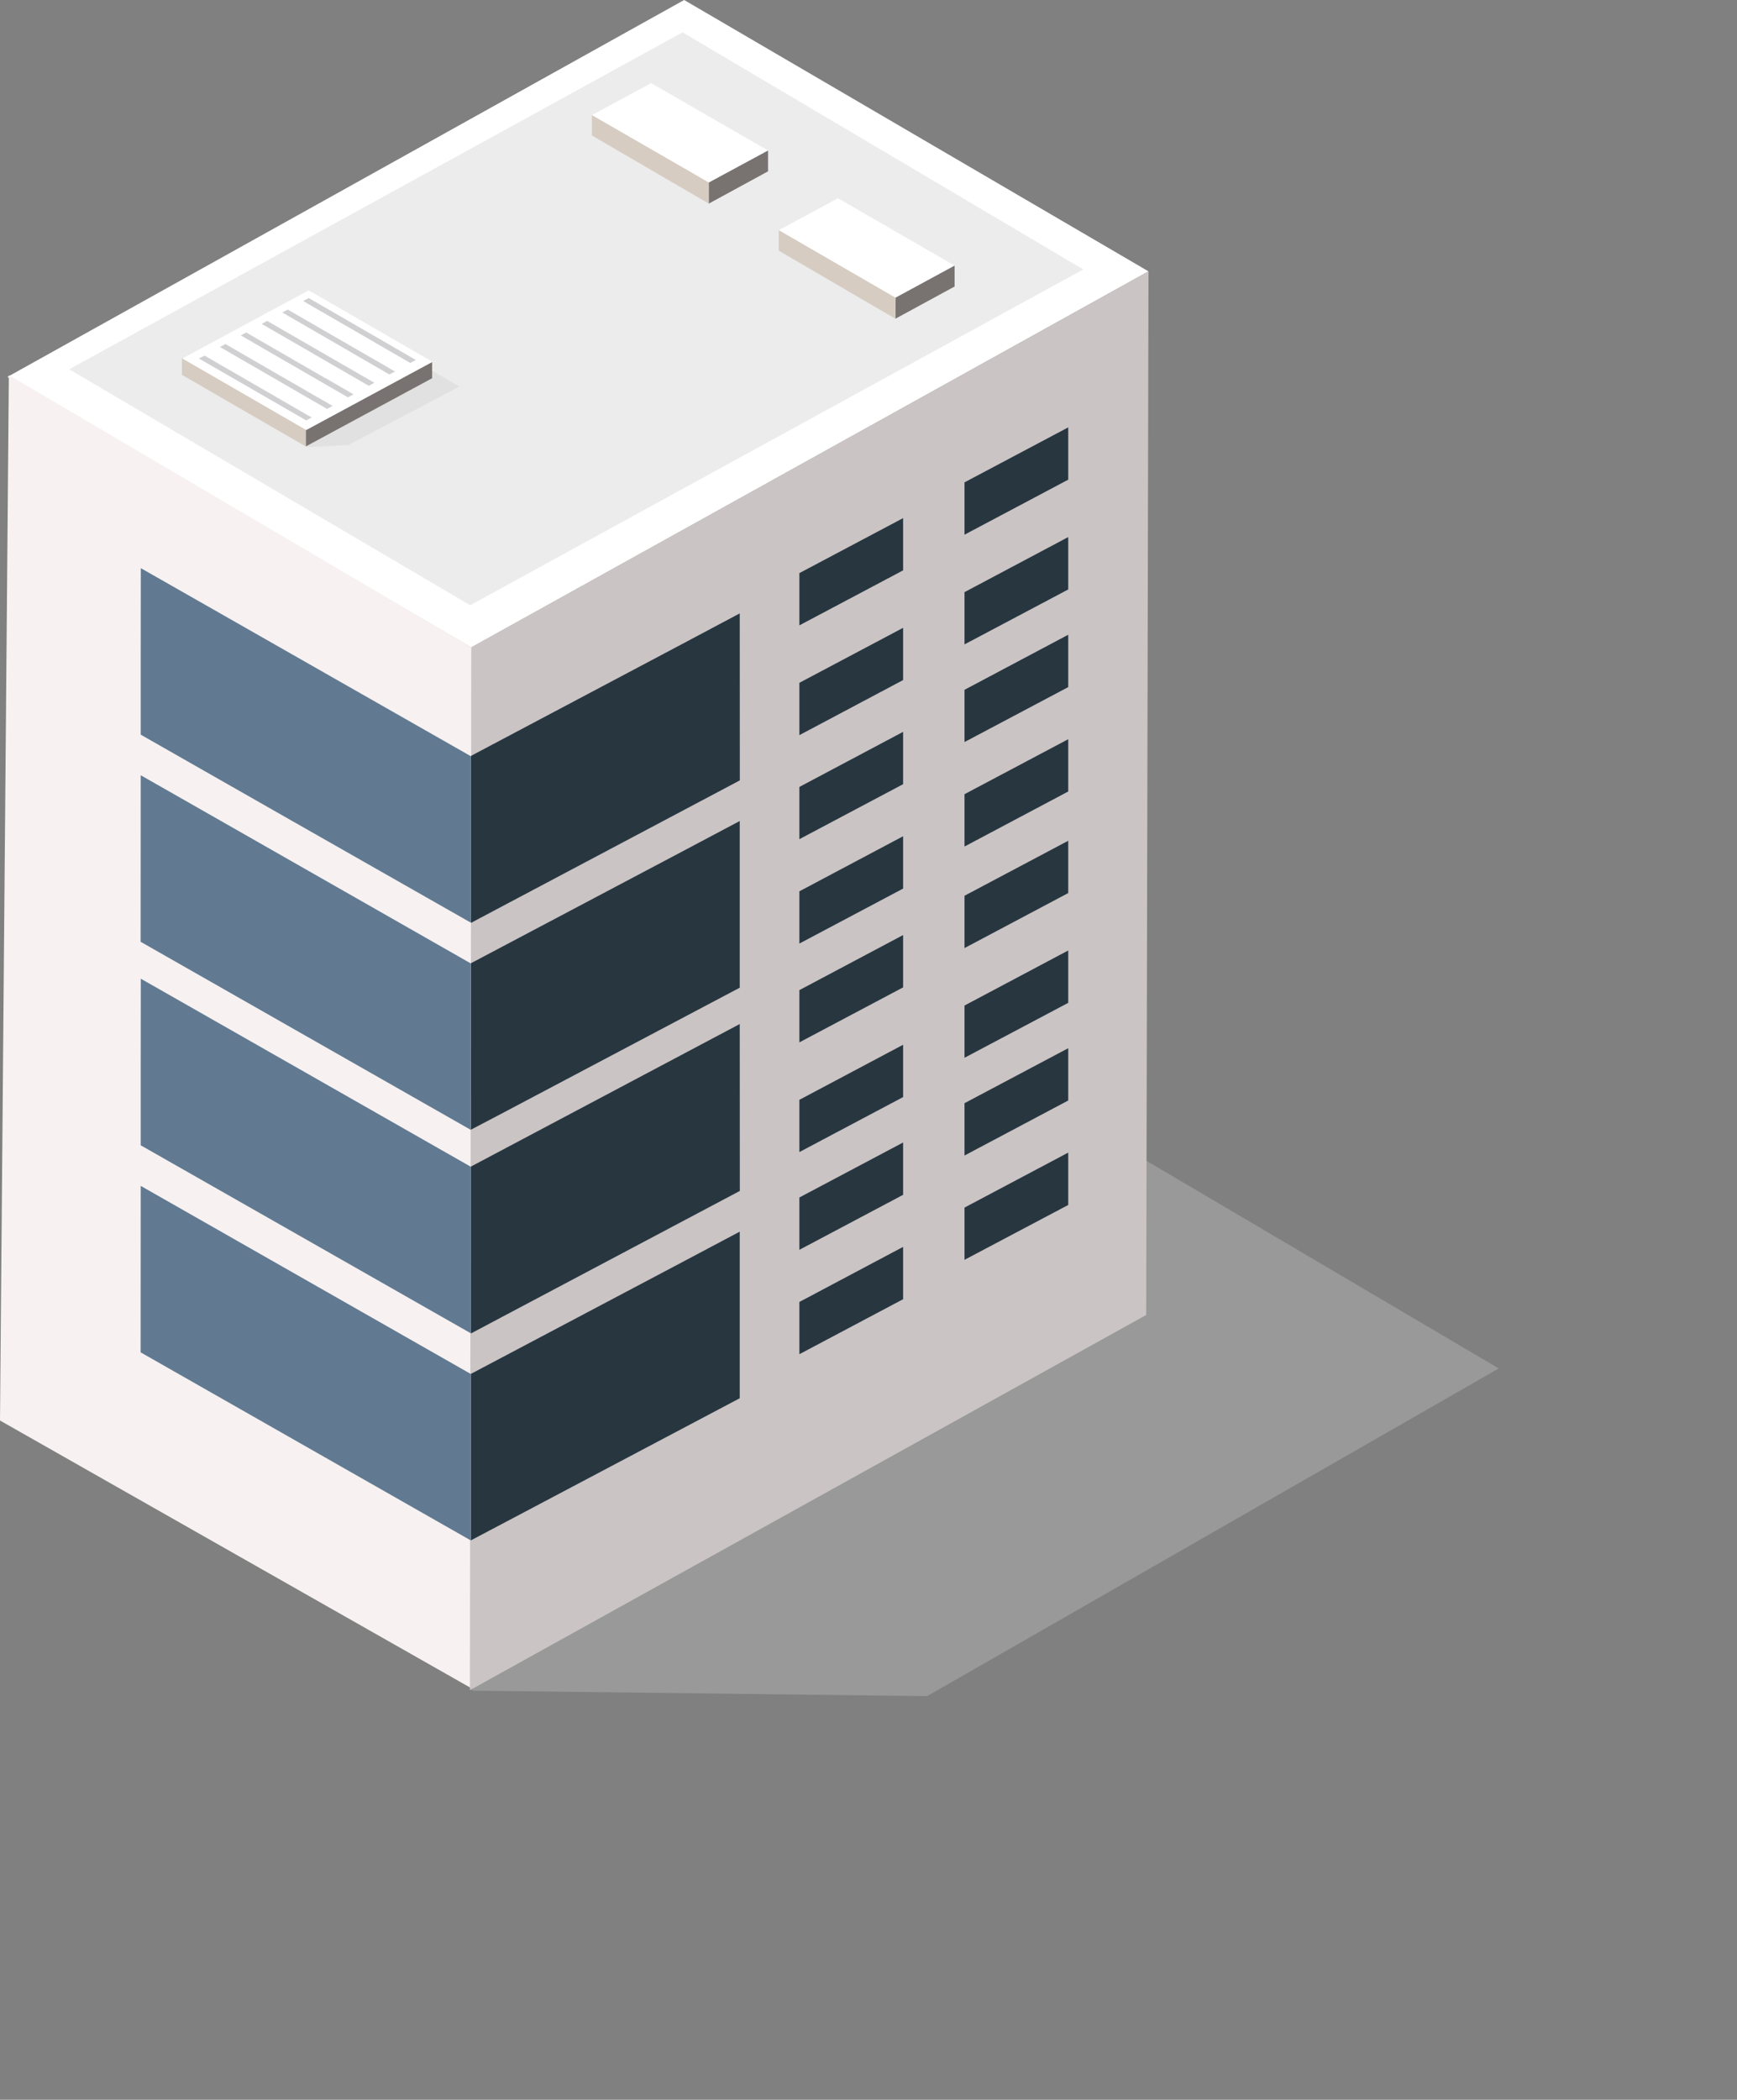
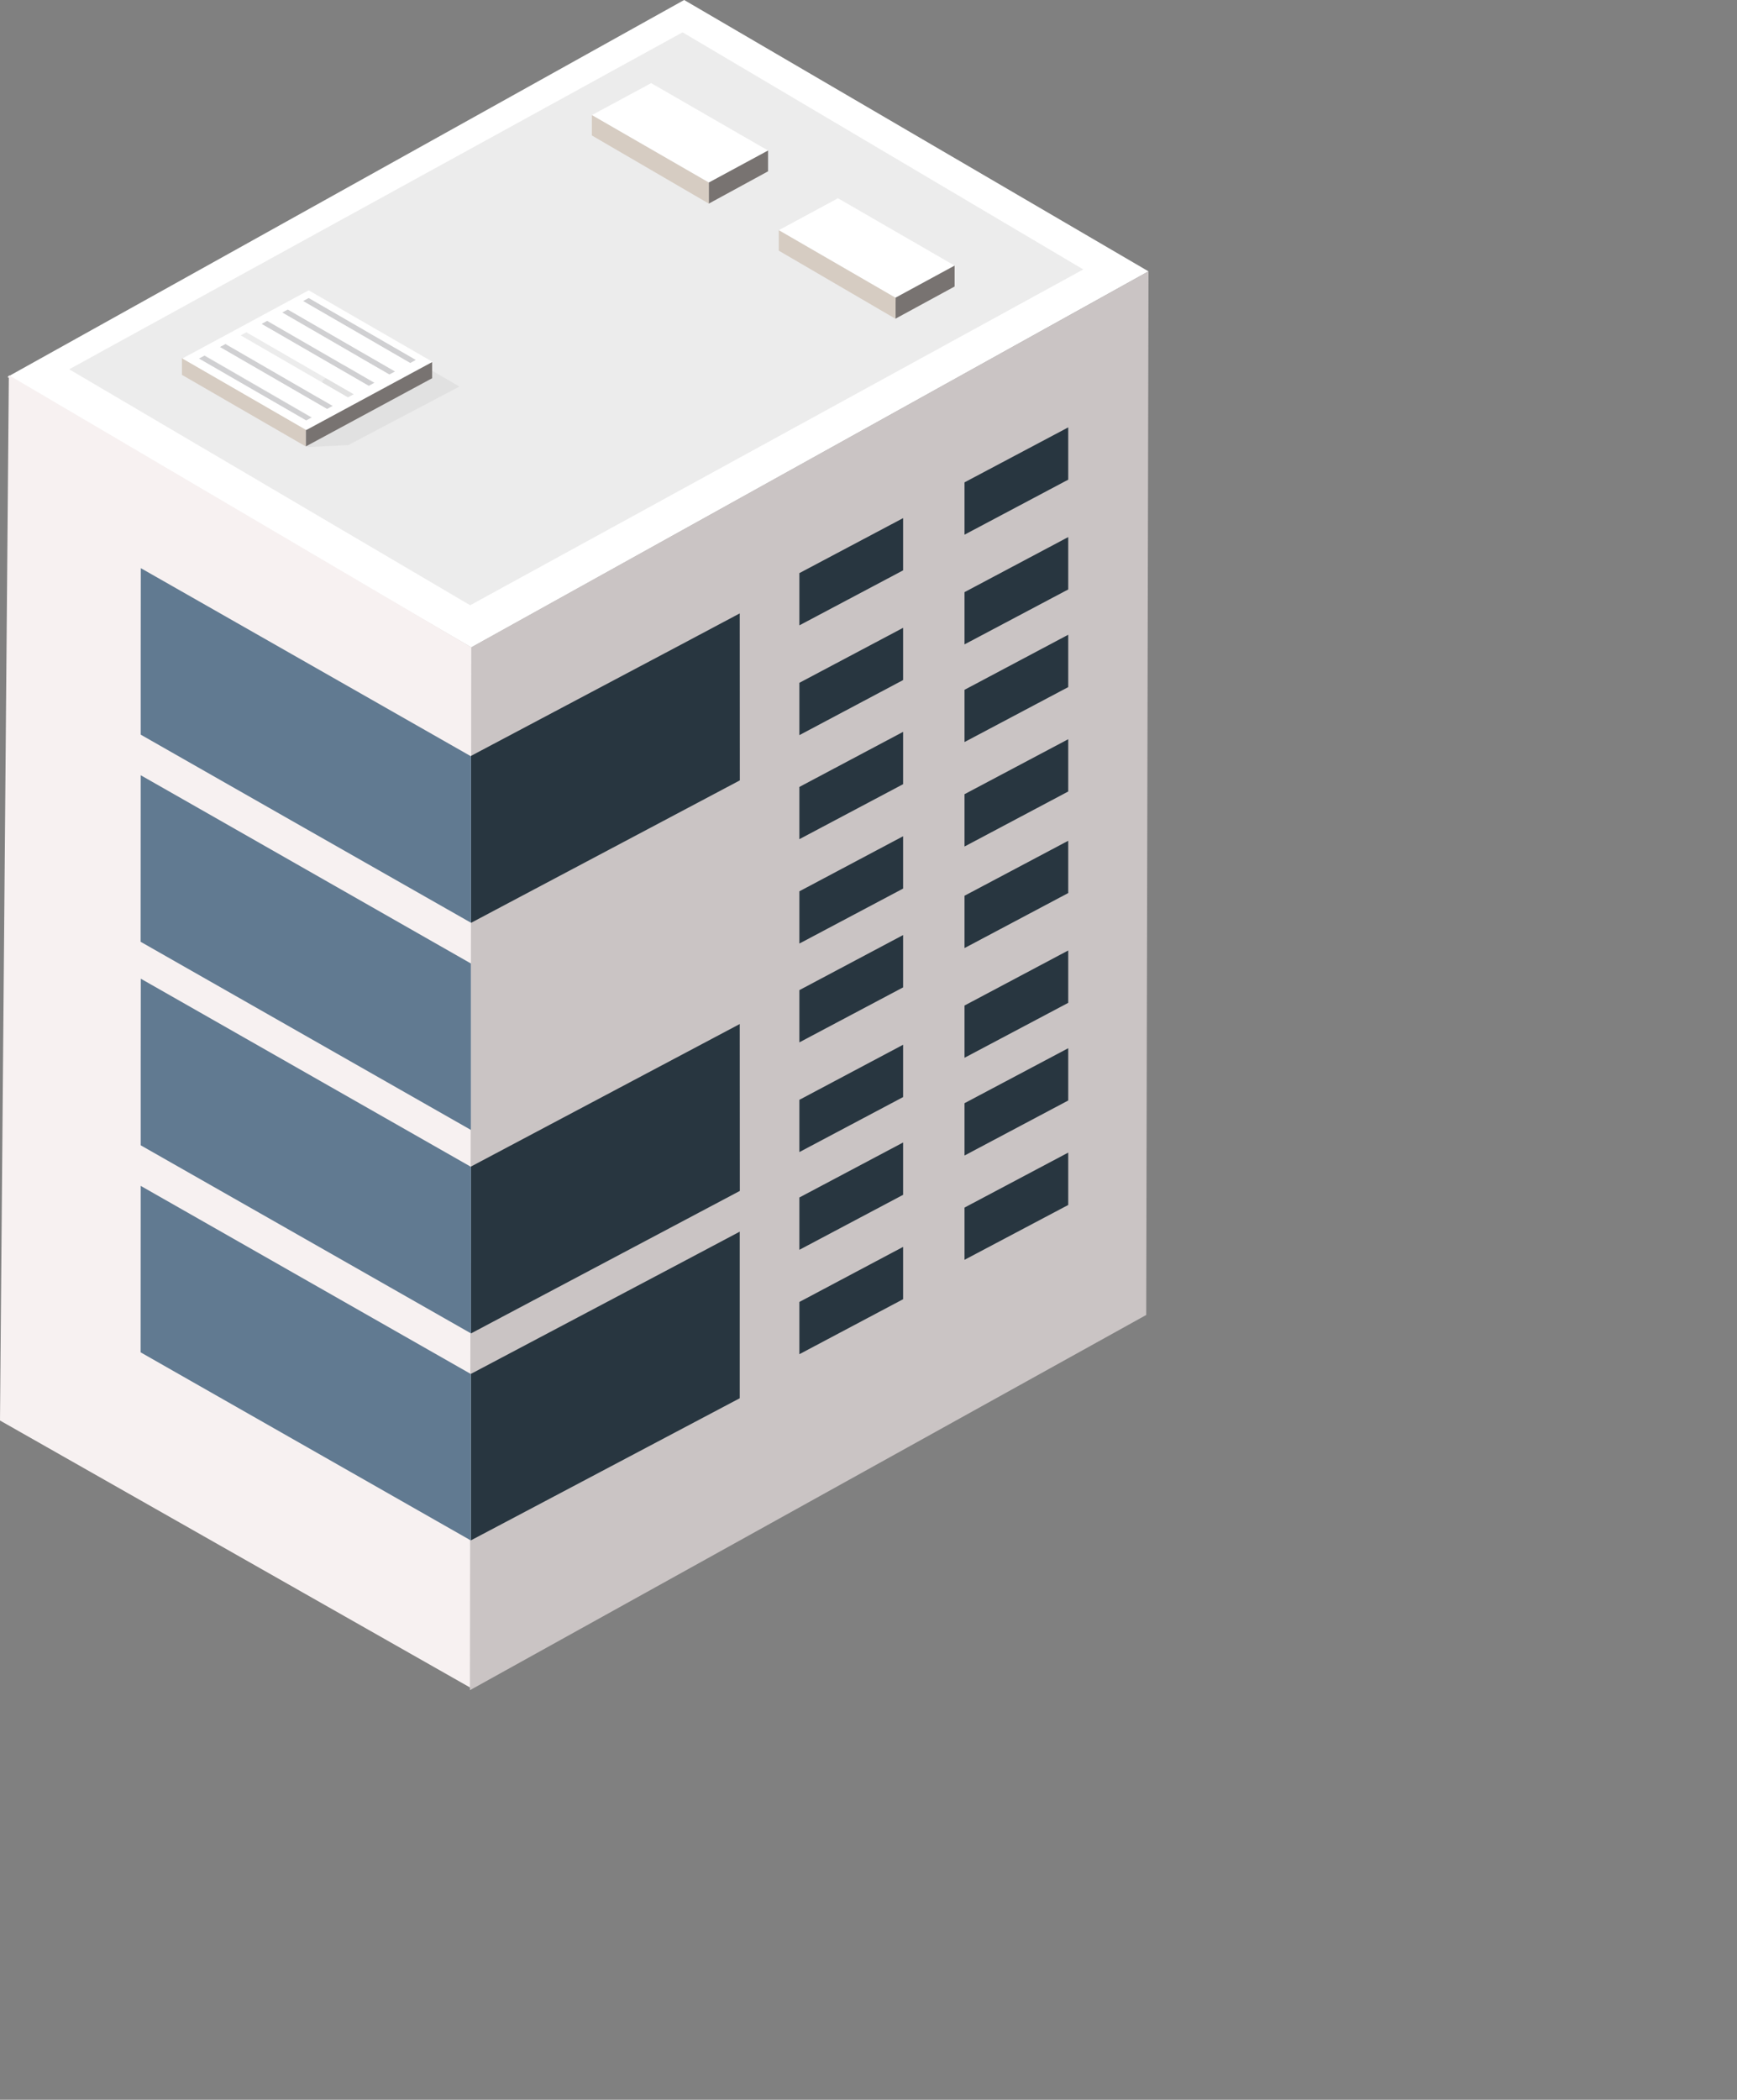
<svg xmlns="http://www.w3.org/2000/svg" xmlns:xlink="http://www.w3.org/1999/xlink" viewBox="0 0 196.28 237.16">
  <rect x="0" y="0" width="196.28" height="237.16" fill="#808080" stroke="none" />
  <defs>
    <style>.cls-1{fill:none;}.cls-2{opacity:0.33;}.cls-3{clip-path:url(#clip-path);}.cls-4{clip-path:url(#clip-path-2);}.cls-5{fill:url(#linear-gradient);}.cls-6{fill:#fff;}.cls-7{fill:#ececec;}.cls-8{fill:#f7f1f1;}.cls-9{fill:#cac4c4;}.cls-10{clip-path:url(#clip-path-3);}.cls-11{fill:url(#linear-gradient-2);}.cls-12{clip-path:url(#clip-path-4);}.cls-13{fill:url(#linear-gradient-3);}.cls-14{clip-path:url(#clip-path-5);}.cls-15{fill:url(#linear-gradient-4);}.cls-16{clip-path:url(#clip-path-6);}.cls-17{fill:url(#linear-gradient-5);}.cls-18{clip-path:url(#clip-path-7);}.cls-19{fill:url(#linear-gradient-6);}.cls-20{clip-path:url(#clip-path-8);}.cls-21{fill:url(#linear-gradient-7);}.cls-22{clip-path:url(#clip-path-9);}.cls-23{fill:url(#linear-gradient-8);}.cls-24{clip-path:url(#clip-path-10);}.cls-25{fill:url(#linear-gradient-9);}.cls-26{clip-path:url(#clip-path-11);}.cls-27{fill:url(#linear-gradient-10);}.cls-28{clip-path:url(#clip-path-12);}.cls-29{fill:url(#linear-gradient-11);}.cls-30{clip-path:url(#clip-path-13);}.cls-31{fill:url(#linear-gradient-12);}.cls-32{clip-path:url(#clip-path-14);}.cls-33{fill:url(#linear-gradient-13);}.cls-34{clip-path:url(#clip-path-15);}.cls-35{fill:url(#linear-gradient-14);}.cls-36{clip-path:url(#clip-path-16);}.cls-37{fill:url(#linear-gradient-15);}.cls-38{clip-path:url(#clip-path-17);}.cls-39{fill:url(#linear-gradient-16);}.cls-40{clip-path:url(#clip-path-18);}.cls-41{fill:url(#linear-gradient-17);}.cls-42{clip-path:url(#clip-path-19);}.cls-43{fill:url(#linear-gradient-18);}.cls-44{clip-path:url(#clip-path-20);}.cls-45{fill:url(#linear-gradient-19);}.cls-46{clip-path:url(#clip-path-21);}.cls-47{fill:url(#linear-gradient-20);}.cls-48{clip-path:url(#clip-path-22);}.cls-49{fill:url(#linear-gradient-21);}.cls-50{clip-path:url(#clip-path-23);}.cls-51{fill:url(#linear-gradient-22);}.cls-52{clip-path:url(#clip-path-24);}.cls-53{fill:url(#linear-gradient-23);}.cls-54{clip-path:url(#clip-path-25);}.cls-55{fill:url(#linear-gradient-24);}.cls-56{clip-path:url(#clip-path-26);}.cls-57{fill:url(#linear-gradient-25);}.cls-58{fill:#787371;}.cls-59{fill:#d6ccc2;}.cls-60{clip-path:url(#clip-path-27);}.cls-61{clip-path:url(#clip-path-28);}.cls-62{fill:url(#linear-gradient-26);}.cls-63{fill:#d0d0d2;}</style>
    <clipPath id="clip-path">
-       <rect class="cls-1" x="53.34" y="123.07" width="116.02" height="68.51" />
-     </clipPath>
+       </clipPath>
    <clipPath id="clip-path-2">
      <polygon class="cls-1" points="60.58 160.53 53.34 190.95 104.77 191.57 169.36 154.56 115.89 123.06 60.58 160.53" />
    </clipPath>
    <linearGradient id="linear-gradient" x1="-952.59" y1="527.46" x2="-952.58" y2="527.46" gradientTransform="matrix(134.29, 0, 0, -112.3, 127919.85, 59390.34)" gradientUnits="userSpaceOnUse">
      <stop offset="0" stop-color="#575756" />
      <stop offset="1" stop-color="#ccc" />
    </linearGradient>
    <clipPath id="clip-path-3">
      <polygon class="cls-1" points="108.99 54.48 108.99 60.39 120.72 54.17 120.71 48.27 108.99 54.48" />
    </clipPath>
    <linearGradient id="linear-gradient-2" x1="-887.82" y1="520.72" x2="-887.76" y2="520.72" gradientTransform="matrix(12.13, 0, 0, -12.54, 10772.37, 6583.69)" gradientUnits="userSpaceOnUse">
      <stop offset="0" stop-color="#4f748f" />
      <stop offset="1" stop-color="#283640" />
    </linearGradient>
    <clipPath id="clip-path-4">
      <polygon class="cls-1" points="108.99 66.88 108.99 72.78 120.72 66.57 120.71 60.66 108.99 66.88" />
    </clipPath>
    <linearGradient id="linear-gradient-3" x1="-887.82" y1="520.76" x2="-887.76" y2="520.76" gradientTransform="matrix(12.13, 0, 0, -12.54, 10772.37, 6596.51)" xlink:href="#linear-gradient-2" />
    <clipPath id="clip-path-5">
      <polygon class="cls-1" points="108.99 77.91 108.99 83.81 120.72 77.6 120.71 71.69 108.99 77.91" />
    </clipPath>
    <linearGradient id="linear-gradient-4" x1="-887.82" y1="520.79" x2="-887.76" y2="520.79" gradientTransform="matrix(12.13, 0, 0, -12.54, 10772.37, 6607.93)" xlink:href="#linear-gradient-2" />
    <clipPath id="clip-path-6">
      <polygon class="cls-1" points="108.99 89.7 108.99 95.61 120.72 89.39 120.71 83.49 108.99 89.7" />
    </clipPath>
    <linearGradient id="linear-gradient-5" x1="-887.82" y1="520.82" x2="-887.76" y2="520.82" gradientTransform="matrix(12.13, 0, 0, -12.54, 10772.37, 6618.53)" xlink:href="#linear-gradient-2" />
    <clipPath id="clip-path-7">
      <polygon class="cls-1" points="108.99 101.17 108.99 107.08 120.72 100.86 120.71 94.96 108.99 101.17" />
    </clipPath>
    <linearGradient id="linear-gradient-6" x1="-887.82" y1="520.85" x2="-887.76" y2="520.85" gradientTransform="matrix(12.13, 0, 0, -12.54, 10772.37, 6631.46)" xlink:href="#linear-gradient-2" />
    <clipPath id="clip-path-8">
      <polygon class="cls-1" points="108.99 113.57 108.99 119.47 120.72 113.26 120.71 107.35 108.99 113.57" />
    </clipPath>
    <linearGradient id="linear-gradient-7" x1="-887.82" y1="520.89" x2="-887.76" y2="520.89" gradientTransform="matrix(12.13, 0, 0, -12.54, 10772.37, 6644.82)" xlink:href="#linear-gradient-2" />
    <clipPath id="clip-path-9">
      <polygon class="cls-1" points="108.99 124.6 108.99 130.51 120.72 124.29 120.71 118.39 108.99 124.6" />
    </clipPath>
    <linearGradient id="linear-gradient-8" x1="-887.82" y1="520.92" x2="-887.76" y2="520.92" gradientTransform="matrix(12.13, 0, 0, -12.54, 10772.37, 6657.83)" xlink:href="#linear-gradient-2" />
    <clipPath id="clip-path-10">
      <polygon class="cls-1" points="108.99 136.39 108.99 142.29 120.72 136.09 120.71 130.18 108.99 136.39" />
    </clipPath>
    <linearGradient id="linear-gradient-9" x1="-887.82" y1="520.95" x2="-887.76" y2="520.95" gradientTransform="matrix(12.13, 0, 0, -12.53, 10772.37, 6666.3)" xlink:href="#linear-gradient-2" />
    <clipPath id="clip-path-11">
      <polygon class="cls-1" points="90.33 64.73 90.33 70.63 102.05 64.42 102.05 58.52 90.33 64.73" />
    </clipPath>
    <linearGradient id="linear-gradient-10" x1="-886.21" y1="520.81" x2="-886.15" y2="520.81" gradientTransform="matrix(12.13, 0, 0, -12.54, 10750.18, 6593.44)" xlink:href="#linear-gradient-2" />
    <clipPath id="clip-path-12">
      <polygon class="cls-1" points="90.33 77.12 90.33 83.03 102.05 76.81 102.05 70.91 90.33 77.12" />
    </clipPath>
    <linearGradient id="linear-gradient-11" x1="-886.21" y1="520.85" x2="-886.15" y2="520.85" gradientTransform="matrix(12.13, 0, 0, -12.54, 10750.18, 6609.46)" xlink:href="#linear-gradient-2" />
    <clipPath id="clip-path-13">
      <polygon class="cls-1" points="90.33 88.88 90.33 94.78 102.05 88.57 102.05 82.66 90.33 88.88" />
    </clipPath>
    <linearGradient id="linear-gradient-12" x1="-886.21" y1="520.82" x2="-886.15" y2="520.82" gradientTransform="matrix(12.13, 0, 0, -12.54, 10750.18, 6619.28)" xlink:href="#linear-gradient-2" />
    <clipPath id="clip-path-14">
      <polygon class="cls-1" points="90.33 100.67 90.33 106.57 102.05 100.36 102.05 94.45 90.33 100.67" />
    </clipPath>
    <linearGradient id="linear-gradient-13" x1="-886.21" y1="520.85" x2="-886.15" y2="520.85" gradientTransform="matrix(12.13, 0, 0, -12.54, 10750.18, 6631.48)" xlink:href="#linear-gradient-2" />
    <clipPath id="clip-path-15">
      <polygon class="cls-1" points="90.33 111.83 90.33 117.73 102.05 111.52 102.05 105.61 90.33 111.83" />
    </clipPath>
    <linearGradient id="linear-gradient-14" x1="-886.21" y1="520.88" x2="-886.15" y2="520.88" gradientTransform="matrix(12.13, 0, 0, -12.54, 10750.18, 6642.49)" xlink:href="#linear-gradient-2" />
    <clipPath id="clip-path-16">
      <polygon class="cls-1" points="90.33 124.22 90.33 130.12 102.05 123.91 102.05 118 90.33 124.22" />
    </clipPath>
    <linearGradient id="linear-gradient-15" x1="-886.21" y1="520.92" x2="-886.15" y2="520.92" gradientTransform="matrix(12.13, 0, 0, -12.54, 10750.18, 6657.44)" xlink:href="#linear-gradient-2" />
    <clipPath id="clip-path-17">
      <polygon class="cls-1" points="90.33 135.25 90.33 141.16 102.05 134.95 102.05 129.04 90.33 135.25" />
    </clipPath>
    <linearGradient id="linear-gradient-16" x1="-886.21" y1="520.95" x2="-886.15" y2="520.95" gradientTransform="matrix(12.13, 0, 0, -12.54, 10750.18, 6667.8)" xlink:href="#linear-gradient-2" />
    <clipPath id="clip-path-18">
      <polygon class="cls-1" points="90.33 147.05 90.33 152.95 102.05 146.74 102.05 140.83 90.33 147.05" />
    </clipPath>
    <linearGradient id="linear-gradient-17" x1="-886.21" y1="520.98" x2="-886.15" y2="520.98" gradientTransform="matrix(12.13, 0, 0, -12.54, 10750.18, 6677.86)" xlink:href="#linear-gradient-2" />
    <clipPath id="clip-path-19">
      <polygon class="cls-1" points="76.91 72.83 53.23 85.37 53.23 104.23 56.68 102.4 83.6 88.14 83.59 69.28 76.91 72.83" />
    </clipPath>
    <linearGradient id="linear-gradient-18" x1="-928.4" y1="528.17" x2="-928.38" y2="528.17" gradientTransform="matrix(30.37, 0, 0, -34.94, 28191.71, 18541.67)" xlink:href="#linear-gradient-2" />
    <clipPath id="clip-path-20">
      <polygon class="cls-1" points="76.91 96.27 53.22 108.79 53.22 127.59 56.67 125.78 83.6 111.55 83.59 92.73 76.91 96.27" />
    </clipPath>
    <linearGradient id="linear-gradient-19" x1="-928.4" y1="528.16" x2="-928.38" y2="528.16" gradientTransform="matrix(30.37, 0, 0, -34.86, 28197.45, 18520.36)" xlink:href="#linear-gradient-2" />
    <clipPath id="clip-path-21">
      <polygon class="cls-1" points="76.91 119.2 53.23 131.75 53.23 150.6 56.68 148.77 83.6 134.51 83.59 115.66 76.91 119.2" />
    </clipPath>
    <linearGradient id="linear-gradient-20" x1="-928.4" y1="528.17" x2="-928.38" y2="528.17" gradientTransform="matrix(30.37, 0, 0, -34.94, 28191.71, 18586.98)" xlink:href="#linear-gradient-2" />
    <clipPath id="clip-path-22">
      <polygon class="cls-1" points="76.91 142.65 53.22 155.17 53.22 173.97 56.67 172.15 83.6 157.92 83.59 139.11 76.91 142.65" />
    </clipPath>
    <linearGradient id="linear-gradient-21" x1="-928.4" y1="528.16" x2="-928.38" y2="528.16" gradientTransform="matrix(30.37, 0, 0, -34.85, 28197.45, 18565.67)" xlink:href="#linear-gradient-2" />
    <clipPath id="clip-path-23">
      <polygon class="cls-1" points="15.89 82.97 32.76 92.58 53.22 104.22 53.22 85.42 22.41 67.87 15.91 64.17 15.89 82.97" />
    </clipPath>
    <linearGradient id="linear-gradient-22" x1="-932.96" y1="528.71" x2="-932.94" y2="528.71" gradientTransform="matrix(37.33, 0, 0, -40.06, 34825.36, 21262.67)" gradientUnits="userSpaceOnUse">
      <stop offset="0" stop-color="#74a5c5" />
      <stop offset="0.98" stop-color="#617a91" />
      <stop offset="1" stop-color="#617a91" />
    </linearGradient>
    <clipPath id="clip-path-24">
      <polygon class="cls-1" points="15.89 106.37 32.75 115.97 53.21 127.62 53.21 108.82 22.4 91.26 15.9 87.56 15.89 106.37" />
    </clipPath>
    <linearGradient id="linear-gradient-23" x1="-932.95" y1="528.71" x2="-932.94" y2="528.71" gradientTransform="matrix(37.33, 0, 0, -40.06, 34823.43, 21286.6)" xlink:href="#linear-gradient-22" />
    <clipPath id="clip-path-25">
      <polygon class="cls-1" points="15.89 129.35 32.76 138.95 53.22 150.6 53.22 131.79 22.41 114.24 15.91 110.54 15.89 129.35" />
    </clipPath>
    <linearGradient id="linear-gradient-24" x1="-932.96" y1="528.71" x2="-932.94" y2="528.71" gradientTransform="matrix(37.33, 0, 0, -40.06, 34825.36, 21310.11)" xlink:href="#linear-gradient-22" />
    <clipPath id="clip-path-26">
      <polygon class="cls-1" points="15.89 152.74 32.75 162.34 53.21 173.99 53.21 155.19 22.4 137.64 15.9 133.94 15.89 152.74" />
    </clipPath>
    <linearGradient id="linear-gradient-25" x1="-932.95" y1="528.71" x2="-932.94" y2="528.71" gradientTransform="matrix(37.33, 0, 0, -40.06, 34823.43, 21331.91)" xlink:href="#linear-gradient-22" />
    <clipPath id="clip-path-27">
      <rect class="cls-1" x="34.68" y="38.49" width="17.24" height="12.01" />
    </clipPath>
    <clipPath id="clip-path-28">
      <polygon class="cls-1" points="36.48 42.95 34.68 50.5 39.36 50.27 51.92 43.66 43.06 38.5 36.48 42.95" />
    </clipPath>
    <linearGradient id="linear-gradient-26" x1="-921.33" y1="502.35" x2="-921.29" y2="502.35" gradientTransform="matrix(20.75, 0, 0, -18.33, 19117.5, 9251.48)" xlink:href="#linear-gradient" />
  </defs>
  <g id="Layer_2" data-name="Layer 2">
    <g id="Group_8793" data-name="Group 8793">
      <g id="Group_8416" data-name="Group 8416" class="cls-2">
        <g id="Group_8415" data-name="Group 8415">
          <g class="cls-3">
            <g id="Group_8414" data-name="Group 8414">
              <g id="Group_8413" data-name="Group 8413">
                <g class="cls-4">
                  <g id="Group_8412" data-name="Group 8412">
                    <rect id="Rectangle_3451" data-name="Rectangle 3451" class="cls-5" x="44.21" y="101.17" width="134.29" height="112.3" transform="translate(-57.53 64.43) rotate(-25.9)" />
                  </g>
                </g>
              </g>
            </g>
          </g>
        </g>
      </g>
      <path id="Path_23794" data-name="Path 23794" class="cls-6" d="M53.26,73.13l76.52-42.48L77.31,0,.84,42.57Z" />
      <path id="Path_23795" data-name="Path 23795" class="cls-7" d="M122.41,30.43,77.13,3.65,7.82,41.71,53.13,68.36Z" />
      <path id="Path_23796" data-name="Path 23796" class="cls-8" d="M1,42.37l52.3,30.76,0,117.57L0,160.44Z" />
      <path id="Path_23797" data-name="Path 23797" class="cls-9" d="M53.1,190.9l76.42-42.38.26-117.88L53.26,73.1Z" />
      <g id="Group_8578" data-name="Group 8578">
        <g class="cls-10">
          <g id="Group_8577" data-name="Group 8577">
            <rect id="Rectangle_3532" data-name="Rectangle 3532" class="cls-11" x="108.99" y="48.27" width="11.72" height="12.12" />
          </g>
        </g>
      </g>
      <g id="Group_8580" data-name="Group 8580">
        <g class="cls-12">
          <g id="Group_8579" data-name="Group 8579">
            <rect id="Rectangle_3533" data-name="Rectangle 3533" class="cls-13" x="108.99" y="60.66" width="11.72" height="12.12" />
          </g>
        </g>
      </g>
      <g id="Group_8582" data-name="Group 8582">
        <g class="cls-14">
          <g id="Group_8581" data-name="Group 8581">
            <rect id="Rectangle_3534" data-name="Rectangle 3534" class="cls-15" x="108.99" y="71.7" width="11.72" height="12.12" />
          </g>
        </g>
      </g>
      <g id="Group_8584" data-name="Group 8584">
        <g class="cls-16">
          <g id="Group_8583" data-name="Group 8583">
            <rect id="Rectangle_3535" data-name="Rectangle 3535" class="cls-17" x="108.99" y="83.49" width="11.72" height="12.12" />
          </g>
        </g>
      </g>
      <g id="Group_8586" data-name="Group 8586">
        <g class="cls-18">
          <g id="Group_8585" data-name="Group 8585">
            <rect id="Rectangle_3536" data-name="Rectangle 3536" class="cls-19" x="108.99" y="94.96" width="11.72" height="12.12" />
          </g>
        </g>
      </g>
      <g id="Group_8588" data-name="Group 8588">
        <g class="cls-20">
          <g id="Group_8587" data-name="Group 8587">
            <rect id="Rectangle_3537" data-name="Rectangle 3537" class="cls-21" x="108.99" y="107.35" width="11.72" height="12.12" />
          </g>
        </g>
      </g>
      <g id="Group_8590" data-name="Group 8590">
        <g class="cls-22">
          <g id="Group_8589" data-name="Group 8589">
            <rect id="Rectangle_3538" data-name="Rectangle 3538" class="cls-23" x="108.99" y="118.39" width="11.72" height="12.12" />
          </g>
        </g>
      </g>
      <g id="Group_8592" data-name="Group 8592">
        <g class="cls-24">
          <g id="Group_8591" data-name="Group 8591">
            <rect id="Rectangle_3539" data-name="Rectangle 3539" class="cls-25" x="108.99" y="130.18" width="11.72" height="12.12" />
          </g>
        </g>
      </g>
      <g id="Group_8594" data-name="Group 8594">
        <g class="cls-26">
          <g id="Group_8593" data-name="Group 8593">
            <rect id="Rectangle_3540" data-name="Rectangle 3540" class="cls-27" x="90.33" y="58.52" width="11.72" height="12.12" />
          </g>
        </g>
      </g>
      <g id="Group_8596" data-name="Group 8596">
        <g class="cls-28">
          <g id="Group_8595" data-name="Group 8595">
            <rect id="Rectangle_3541" data-name="Rectangle 3541" class="cls-29" x="90.33" y="70.91" width="11.72" height="12.12" />
          </g>
        </g>
      </g>
      <g id="Group_8598" data-name="Group 8598">
        <g class="cls-30">
          <g id="Group_8597" data-name="Group 8597">
            <rect id="Rectangle_3542" data-name="Rectangle 3542" class="cls-31" x="90.33" y="82.66" width="11.72" height="12.12" />
          </g>
        </g>
      </g>
      <g id="Group_8600" data-name="Group 8600">
        <g class="cls-32">
          <g id="Group_8599" data-name="Group 8599">
            <rect id="Rectangle_3543" data-name="Rectangle 3543" class="cls-33" x="90.33" y="94.45" width="11.72" height="12.12" />
          </g>
        </g>
      </g>
      <g id="Group_8602" data-name="Group 8602">
        <g class="cls-34">
          <g id="Group_8601" data-name="Group 8601">
            <rect id="Rectangle_3544" data-name="Rectangle 3544" class="cls-35" x="90.33" y="105.61" width="11.72" height="12.12" />
          </g>
        </g>
      </g>
      <g id="Group_8604" data-name="Group 8604">
        <g class="cls-36">
          <g id="Group_8603" data-name="Group 8603">
            <rect id="Rectangle_3545" data-name="Rectangle 3545" class="cls-37" x="90.33" y="118" width="11.72" height="12.12" />
          </g>
        </g>
      </g>
      <g id="Group_8606" data-name="Group 8606">
        <g class="cls-38">
          <g id="Group_8605" data-name="Group 8605">
            <rect id="Rectangle_3546" data-name="Rectangle 3546" class="cls-39" x="90.33" y="129.04" width="11.72" height="12.12" />
          </g>
        </g>
      </g>
      <g id="Group_8608" data-name="Group 8608">
        <g class="cls-40">
          <g id="Group_8607" data-name="Group 8607">
            <rect id="Rectangle_3547" data-name="Rectangle 3547" class="cls-41" x="90.33" y="140.83" width="11.72" height="12.12" />
          </g>
        </g>
      </g>
      <g id="Group_8610" data-name="Group 8610">
        <g class="cls-42">
          <g id="Group_8609" data-name="Group 8609">
            <rect id="Rectangle_3548" data-name="Rectangle 3548" class="cls-43" x="53.23" y="69.28" width="30.37" height="34.94" />
          </g>
        </g>
      </g>
      <g id="Group_8612" data-name="Group 8612">
        <g class="cls-44">
          <g id="Group_8611" data-name="Group 8611">
-             <rect id="Rectangle_3549" data-name="Rectangle 3549" class="cls-45" x="53.22" y="92.74" width="30.37" height="34.86" />
-           </g>
+             </g>
        </g>
      </g>
      <g id="Group_8614" data-name="Group 8614">
        <g class="cls-46">
          <g id="Group_8613" data-name="Group 8613">
            <rect id="Rectangle_3550" data-name="Rectangle 3550" class="cls-47" x="53.23" y="115.66" width="30.37" height="34.94" />
          </g>
        </g>
      </g>
      <g id="Group_8616" data-name="Group 8616">
        <g class="cls-48">
          <g id="Group_8615" data-name="Group 8615">
            <rect id="Rectangle_3551" data-name="Rectangle 3551" class="cls-49" x="53.22" y="139.11" width="30.37" height="34.85" />
          </g>
        </g>
      </g>
      <g id="Group_8618" data-name="Group 8618">
        <g class="cls-50">
          <g id="Group_8617" data-name="Group 8617">
            <rect id="Rectangle_3552" data-name="Rectangle 3552" class="cls-51" x="15.9" y="64.17" width="37.33" height="40.06" />
          </g>
        </g>
      </g>
      <g id="Group_8620" data-name="Group 8620">
        <g class="cls-52">
          <g id="Group_8619" data-name="Group 8619">
            <rect id="Rectangle_3553" data-name="Rectangle 3553" class="cls-53" x="15.89" y="87.56" width="37.33" height="40.06" />
          </g>
        </g>
      </g>
      <g id="Group_8622" data-name="Group 8622">
        <g class="cls-54">
          <g id="Group_8621" data-name="Group 8621">
            <rect id="Rectangle_3554" data-name="Rectangle 3554" class="cls-55" x="15.9" y="110.54" width="37.33" height="40.06" />
          </g>
        </g>
      </g>
      <g id="Group_8624" data-name="Group 8624">
        <g class="cls-56">
          <g id="Group_8623" data-name="Group 8623">
            <rect id="Rectangle_3555" data-name="Rectangle 3555" class="cls-57" x="15.89" y="133.94" width="37.33" height="40.06" />
          </g>
        </g>
      </g>
-       <path id="Path_23823" data-name="Path 23823" class="cls-6" d="M80.1,20.62,66.88,13l6.7-3.61L86.79,17Z" />
+       <path id="Path_23823" data-name="Path 23823" class="cls-6" d="M80.1,20.62,66.88,13l6.7-3.61L86.79,17" />
      <path id="Path_23824" data-name="Path 23824" class="cls-58" d="M86.79,19.35,80.09,23V20.62L86.79,17Z" />
      <path id="Path_23825" data-name="Path 23825" class="cls-59" d="M80.1,23,66.88,15.3V13L80.1,20.62Z" />
      <path id="Path_23827" data-name="Path 23827" class="cls-6" d="M101.18,33.63,88,26l6.69-3.61L107.87,30Z" />
      <path id="Path_23828" data-name="Path 23828" class="cls-58" d="M107.87,32.36,101.18,36V33.63L107.87,30Z" />
      <path id="Path_23829" data-name="Path 23829" class="cls-59" d="M101.18,36,88,28.31V26l13.21,7.64Z" />
      <g id="Group_8639" data-name="Group 8639" class="cls-2">
        <g id="Group_8638" data-name="Group 8638">
          <g class="cls-60">
            <g id="Group_8637" data-name="Group 8637">
              <g id="Group_8636" data-name="Group 8636">
                <g class="cls-61">
                  <g id="Group_8635" data-name="Group 8635">
                    <rect id="Rectangle_3560" data-name="Rectangle 3560" class="cls-62" x="32.93" y="35.33" width="20.75" height="18.33" transform="translate(-15.09 23.38) rotate(-25.9)" />
                  </g>
                </g>
              </g>
            </g>
          </g>
        </g>
      </g>
      <path id="Path_23831" data-name="Path 23831" class="cls-58" d="M48.83,42.72l-14.27,7.7v-1.9l14.27-7.7Z" />
      <path id="Path_23832" data-name="Path 23832" class="cls-59" d="M34.56,50.43l-14-8.09v-1.9l14,8.08Z" />
-       <path id="Path_23833" data-name="Path 23833" class="cls-63" d="M27.17,37.9l12.11,7,.65-.34-12.13-7Z" />
      <path id="Path_23834" data-name="Path 23834" class="cls-63" d="M29.52,36.59l12.12,7,.65-.35-12.12-7Z" />
      <path id="Path_23835" data-name="Path 23835" class="cls-63" d="M24.81,39.2l12.12,7,.64-.35-12.12-7Z" />
      <path id="Path_23836" data-name="Path 23836" class="cls-63" d="M31.88,35.28,44,42.3l.64-.35-12.12-7Z" />
      <path id="Path_23837" data-name="Path 23837" class="cls-63" d="M34.24,34l12.12,7,.64-.34-12.12-7Z" />
      <path id="Path_23838" data-name="Path 23838" class="cls-63" d="M22.44,40.51l12.13,7,.64-.34-12.12-7Z" />
      <path id="Path_23839" data-name="Path 23839" class="cls-6" d="M20.61,40.49l14,8.08,14.27-7.7-14-8.08Zm14,7-12.13-7,.65-.35,12.12,7Zm2.35-1.3-12.11-7,.64-.34,12.12,7Zm2.36-1.31-12.12-7,.64-.35,12.13,7Zm2.36-1.3-12.12-7,.64-.35,12.12,7ZM44,42.3l-12.12-7,.64-.34,12.12,7ZM46.36,41,34.24,34l.64-.35,12.12,7Z" />
    </g>
  </g>
</svg>